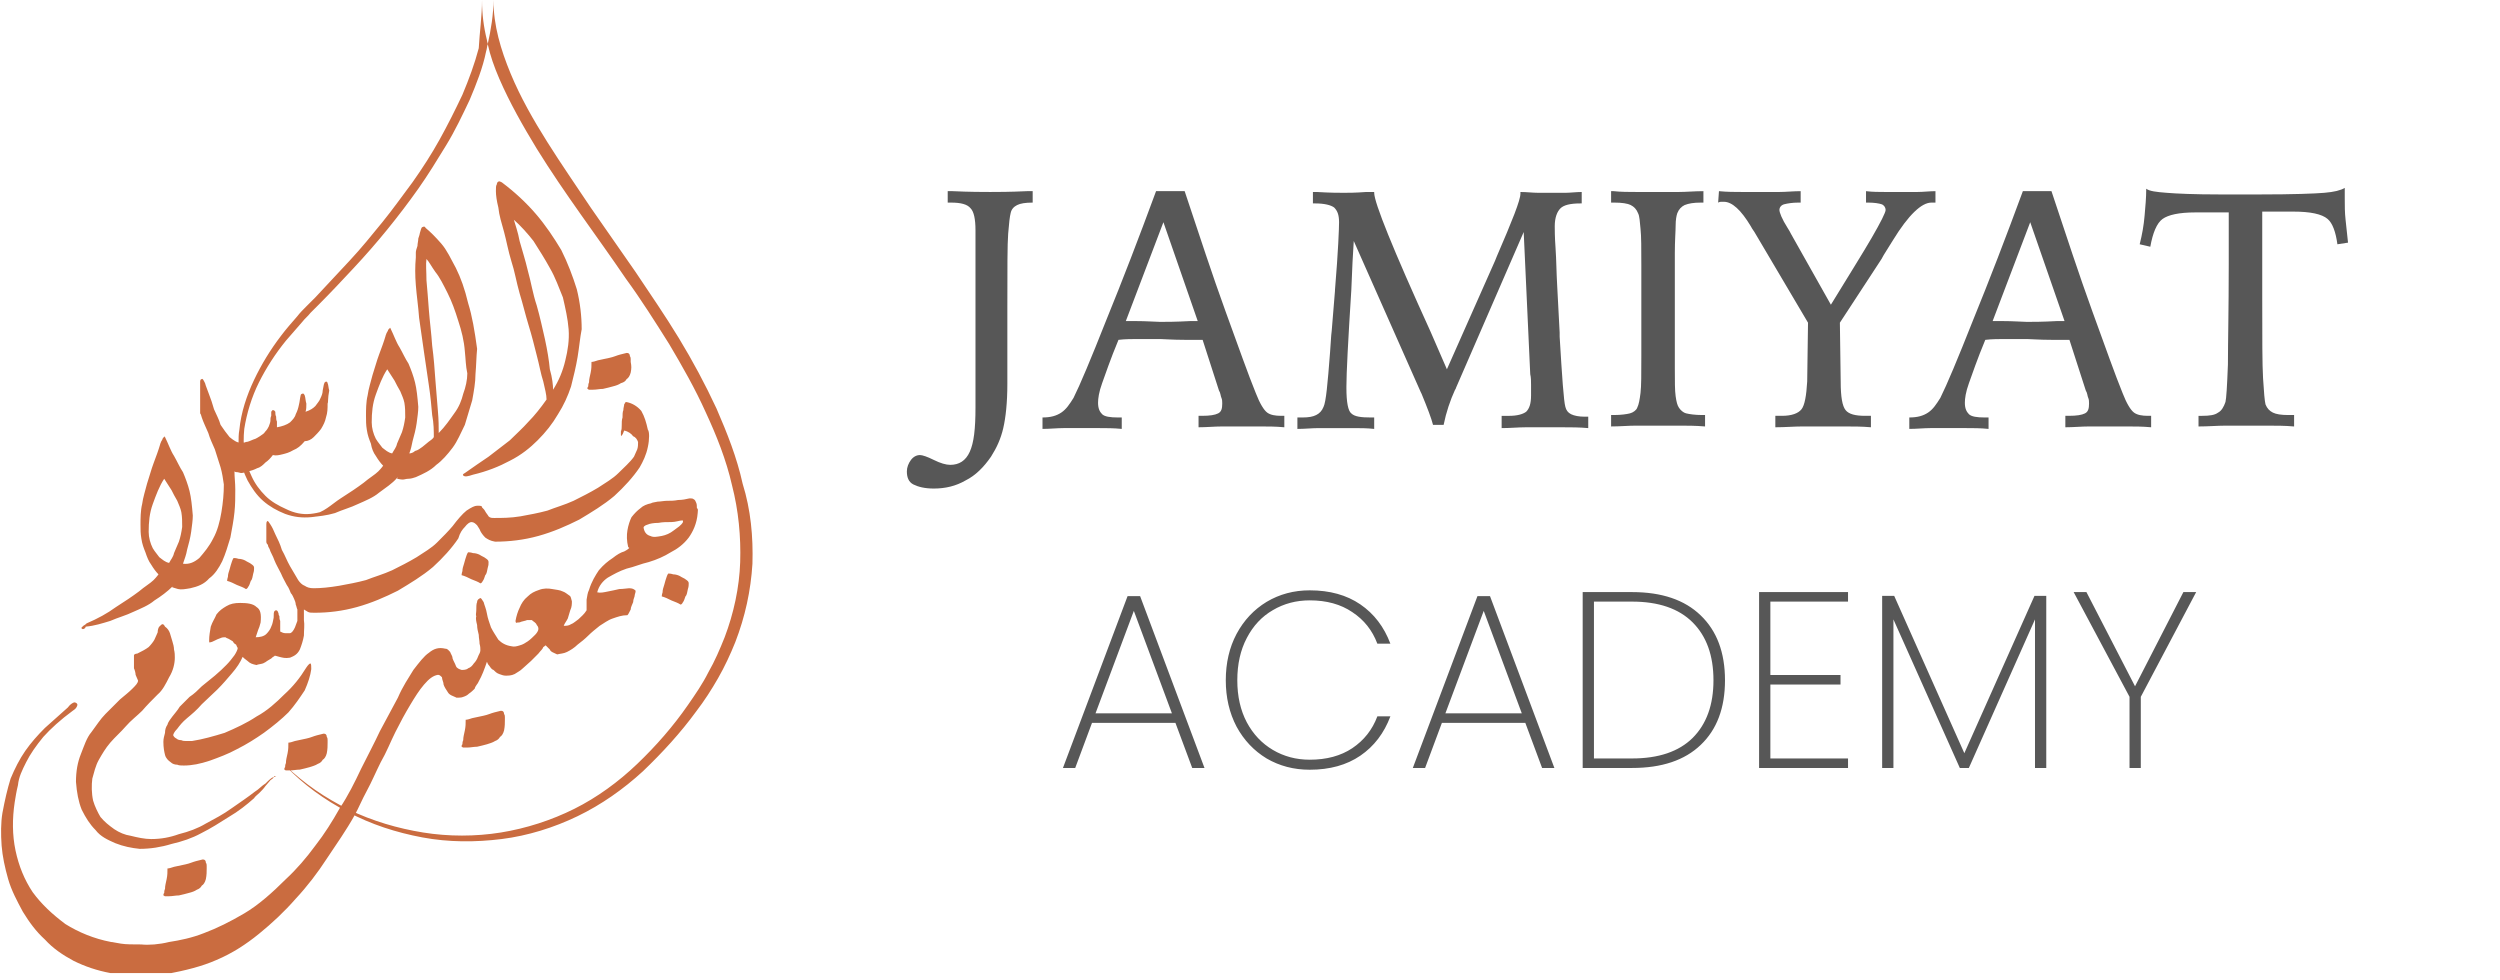
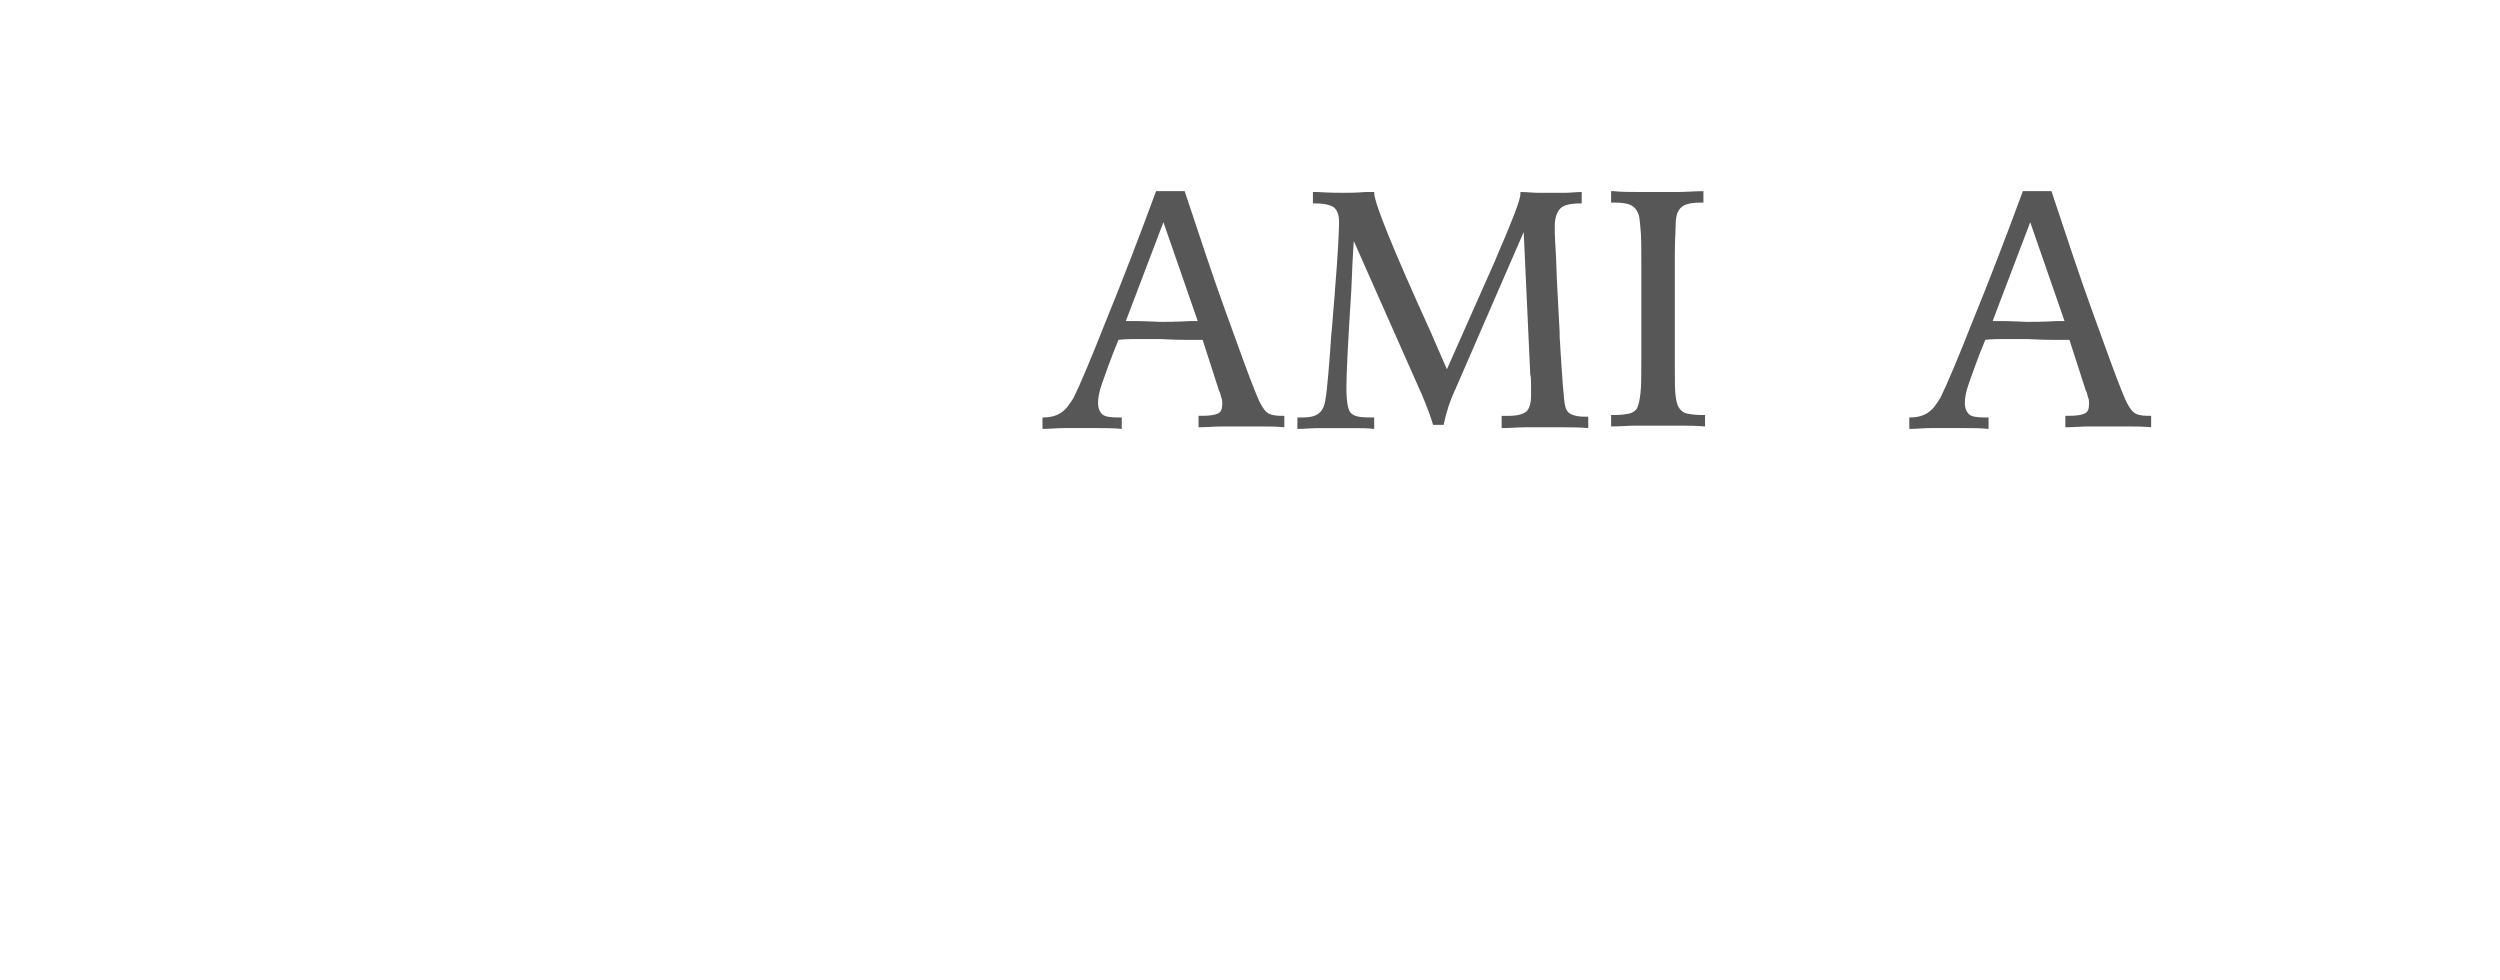
<svg xmlns="http://www.w3.org/2000/svg" width="306" height="120" viewBox="0 0 306 120" fill="none">
  <g clip-path="url(#clip0)">
-     <path d="M57.498 12.2C56.599 14.1 55.699 16 54.599 17.8C53.498 19.6 52.398 21.4 51.199 23.1C49.998 24.8 48.699 26.5 47.398 28.1C46.099 29.7 44.699 31.3 43.298 32.8C41.898 34.3 40.498 35.8 38.998 37.3L37.998 38.3C37.699 38.7 37.298 39 36.998 39.4C36.298 40.2 35.699 40.9 34.998 41.7C33.699 43.3 32.599 45 31.698 46.8C30.799 48.6 30.198 50.6 29.898 52.5C29.698 54.5 29.898 56.5 30.799 58.3C31.198 59.2 31.799 60 32.498 60.7C33.199 61.4 34.099 61.9 34.998 62.3C35.998 62.8 36.998 63 37.998 62.9C38.998 62.8 39.998 62.5 40.798 62C42.599 61 44.199 59.7 45.699 58.3C47.199 56.9 48.498 55.3 49.398 53.4C49.798 52.5 50.099 51.5 50.298 50.5C50.398 49.5 50.298 48.4 50.099 47.4C50.398 48.4 50.498 49.4 50.398 50.5C50.298 51.5 49.998 52.6 49.599 53.5C48.798 55.4 47.398 57.1 45.998 58.5C44.498 60 42.898 61.2 41.099 62.3C40.199 62.9 39.199 63.2 38.099 63.3C36.998 63.4 35.998 63.3 34.898 62.9C33.898 62.5 32.998 62 32.199 61.3C31.398 60.6 30.799 59.7 30.299 58.8C29.799 57.8 29.498 56.8 29.299 55.8C29.198 55.3 29.198 54.7 29.198 54.2C29.198 53.7 29.198 53.1 29.299 52.6C29.498 50.5 30.198 48.4 31.099 46.5C31.998 44.6 33.099 42.8 34.398 41.1C34.998 40.3 35.699 39.5 36.398 38.7C36.699 38.3 37.099 37.9 37.498 37.5L38.599 36.4C39.998 34.9 41.398 33.4 42.798 31.9C44.199 30.4 45.498 28.8 46.798 27.2C48.099 25.6 49.298 23.9 50.498 22.3C51.699 20.6 52.798 18.9 53.798 17.1C54.798 15.3 55.699 13.5 56.599 11.6C57.398 9.7 58.099 7.8 58.599 5.9C58.699 4 58.998 2 58.998 0C58.998 1.7 59.199 3.3 59.599 4.9C59.599 5.1 59.699 5.2 59.699 5.4C59.599 5.7 59.599 6 59.498 6.3C59.099 8.3 58.298 10.3 57.498 12.2ZM92.099 69C91.898 72.3 91.198 75.5 89.999 78.6C89.398 80.1 88.698 81.6 87.898 83C87.099 84.4 86.198 85.8 85.198 87.1C83.299 89.7 81.099 92.1 78.698 94.4C76.299 96.6 73.599 98.5 70.698 99.9C67.799 101.3 64.599 102.3 61.398 102.7C58.199 103.1 54.898 103.1 51.699 102.5C48.498 101.9 45.398 100.9 42.599 99.4C39.699 97.9 37.099 96 34.898 93.7C36.099 94.8 37.298 95.8 38.599 96.7C39.898 97.6 41.298 98.4 42.699 99.1C45.599 100.5 48.699 101.4 51.798 101.9C54.898 102.4 58.199 102.4 61.298 101.9C64.398 101.4 67.499 100.4 70.299 99C73.099 97.6 75.698 95.7 77.999 93.5C80.299 91.3 82.398 88.9 84.198 86.3C85.099 85 85.999 83.7 86.698 82.3C87.499 80.9 88.099 79.5 88.698 78C89.799 75.1 90.499 71.9 90.599 68.8C90.698 65.7 90.398 62.5 89.599 59.4C88.898 56.3 87.698 53.3 86.398 50.5C85.099 47.6 83.499 44.8 81.898 42.1C80.198 39.4 78.499 36.7 76.599 34.1C72.999 28.8 69.099 23.7 65.698 18.2C63.998 15.4 62.398 12.6 61.099 9.6C60.498 8.2 59.998 6.8 59.699 5.4C60.099 3.6 60.398 1.8 60.398 0C60.398 3.1 61.298 6.1 62.498 9C63.699 11.9 65.299 14.7 66.999 17.4C68.698 20.1 70.499 22.7 72.299 25.4C74.099 28 75.999 30.7 77.799 33.3C79.599 36 81.398 38.6 83.099 41.4C84.799 44.2 86.299 47 87.698 50C88.999 53 90.198 56 90.898 59.2C91.898 62.4 92.198 65.7 92.099 69ZM33.498 95.1C33.498 95.2 33.398 95.3 33.099 95.5C32.898 95.7 32.699 96 32.498 96.2C32.298 96.5 31.998 96.8 31.799 97C31.498 97.3 31.198 97.5 31.099 97.7C30.198 98.5 29.198 99.3 27.998 100C26.898 100.7 25.799 101.4 24.599 102C23.498 102.6 22.299 103 20.998 103.3C19.698 103.7 18.398 103.9 17.099 103.9C16.099 103.8 15.098 103.6 14.098 103.2C13.198 102.8 12.299 102.4 11.698 101.6C10.998 100.9 10.498 100.1 9.998 99.1C9.598 98.1 9.399 97 9.299 95.7C9.299 94.4 9.498 93.3 9.899 92.3C10.299 91.3 10.598 90.3 11.198 89.6C11.799 88.8 12.299 88 12.899 87.4C13.598 86.7 14.198 86.1 14.698 85.6C15.299 85.1 15.799 84.7 16.198 84.3C16.599 83.9 16.898 83.6 16.898 83.3C16.799 83.1 16.698 82.8 16.599 82.6C16.599 82.4 16.498 82 16.398 81.8C16.398 81.4 16.398 81.1 16.398 80.6C16.398 80.5 16.398 80.3 16.398 80.2C16.398 80.1 16.599 80 16.799 80C17.398 79.7 17.799 79.5 18.198 79.2C18.498 78.9 18.799 78.5 18.898 78.3C19.099 77.9 19.198 77.6 19.299 77.4C19.299 77.1 19.398 76.8 19.498 76.7C19.698 76.5 19.799 76.4 19.898 76.4C19.998 76.4 20.099 76.5 20.198 76.7C20.498 76.9 20.698 77.2 20.799 77.5C20.898 77.8 20.998 78.2 21.099 78.5C21.198 78.8 21.299 79.2 21.299 79.5C21.398 79.9 21.398 80.2 21.398 80.5C21.398 81.2 21.198 82.1 20.698 82.9C20.299 83.7 19.898 84.5 19.299 85C18.599 85.7 17.998 86.3 17.398 87C16.799 87.6 15.998 88.2 15.399 88.9C14.799 89.6 14.098 90.2 13.498 90.9C12.899 91.6 12.498 92.3 12.098 93C11.698 93.7 11.498 94.6 11.299 95.3C11.198 96.1 11.198 97.1 11.399 98C11.598 98.7 11.998 99.5 12.299 100C12.799 100.6 13.299 101 13.998 101.5C14.598 101.9 15.299 102.2 15.998 102.3C16.799 102.5 17.698 102.7 18.498 102.7C19.698 102.7 20.799 102.5 21.898 102.1C23.099 101.8 24.198 101.4 25.198 100.8C26.299 100.2 27.299 99.7 28.398 98.9C29.398 98.2 30.299 97.6 31.198 96.9C31.698 96.6 31.998 96.2 32.498 95.9C32.898 95.5 33.199 95.2 33.498 95.1C33.699 95.1 33.798 95 33.798 95.1C33.599 94.9 33.599 95 33.498 95.1ZM22.198 62.7C22.099 62.2 21.898 61.8 21.698 61.3C21.398 60.8 21.198 60.4 20.998 60C20.698 59.5 20.398 59.1 20.099 58.6C19.498 59.5 19.099 60.6 18.698 61.7C18.299 62.8 18.198 63.9 18.198 65.1C18.198 65.8 18.398 66.5 18.698 67.1C18.998 67.6 19.299 67.9 19.498 68.2C19.898 68.5 20.198 68.8 20.698 68.9C20.898 68.5 21.198 68.2 21.299 67.7C21.498 67.2 21.698 66.8 21.898 66.3C22.099 65.7 22.198 65.2 22.299 64.5C22.299 63.8 22.299 63.3 22.198 62.7ZM40.099 49.4C40.099 50 40.099 50.5 39.898 51.1C39.798 51.6 39.599 52 39.298 52.5C38.998 52.9 38.699 53.2 38.398 53.5C38.099 53.8 37.699 54 37.298 54C36.798 54.6 36.398 54.9 35.898 55.1C35.398 55.4 34.998 55.5 34.599 55.6C34.199 55.7 33.798 55.8 33.398 55.7C33.099 56.1 32.798 56.4 32.498 56.6C32.199 56.9 31.898 57.2 31.498 57.3C31.099 57.5 30.799 57.6 30.398 57.7C30.099 57.8 29.698 57.9 29.498 57.9C29.398 57.9 29.198 57.8 29.099 57.8C28.998 57.8 28.799 57.8 28.698 57.7C28.698 58.4 28.799 59.1 28.799 59.9C28.799 60.8 28.799 61.8 28.698 62.7C28.599 63.7 28.398 64.7 28.198 65.8C27.898 66.8 27.599 67.8 27.198 68.7C26.799 69.5 26.299 70.3 25.599 70.8C24.998 71.5 24.198 71.8 23.299 72C22.698 72.1 22.198 72.2 21.799 72.1C21.398 72 21.198 71.9 21.099 71.9C21.099 71.9 21.099 71.9 21.099 71.8C20.498 72.4 19.698 73 18.898 73.5C18.198 74.1 17.198 74.5 16.299 74.9C15.498 75.3 14.399 75.6 13.498 76C12.498 76.3 11.598 76.6 10.498 76.7C10.399 77 10.198 77 10.098 77C9.998 76.9 9.899 76.9 9.998 76.8C9.998 76.8 10.098 76.7 10.198 76.6C10.399 76.5 10.498 76.4 10.598 76.3C11.998 75.7 13.098 75.1 14.198 74.3C15.299 73.6 16.198 73 16.998 72.4C17.698 71.8 18.398 71.4 18.799 71C19.198 70.6 19.398 70.3 19.398 70.3C19.099 70 18.799 69.6 18.498 69.1C18.198 68.7 17.998 68.2 17.799 67.6C17.599 67.1 17.398 66.6 17.299 65.9C17.198 65.3 17.198 64.8 17.198 64.2C17.198 63.5 17.198 62.5 17.398 61.7C17.498 60.9 17.799 60 17.998 59.2C18.299 58.3 18.498 57.5 18.799 56.7C19.099 55.9 19.398 55.1 19.599 54.4C19.599 54.3 19.698 54.2 19.698 54.1C19.799 53.9 19.898 53.8 19.898 53.7C19.998 53.6 19.998 53.5 20.099 53.5C20.099 53.4 20.198 53.4 20.198 53.5C20.599 54.3 20.898 55.2 21.299 55.8C21.698 56.5 21.998 57.2 22.398 57.8C22.698 58.5 22.998 59.3 23.198 60.1C23.398 60.9 23.498 61.9 23.599 63.1C23.599 63.7 23.498 64.3 23.398 65.1C23.299 65.8 23.099 66.6 22.898 67.3C22.799 67.9 22.599 68.4 22.398 69C23.198 69.1 23.799 68.8 24.398 68.3C24.998 67.6 25.599 66.9 26.099 65.9C26.599 65 26.898 63.9 27.099 62.7C27.299 61.5 27.398 60.4 27.398 59.3C27.299 58.6 27.198 57.9 26.998 57.2C26.799 56.5 26.498 55.7 26.299 55C25.998 54.3 25.698 53.7 25.498 53C25.198 52.3 24.898 51.7 24.698 51.1C24.599 50.8 24.599 50.7 24.498 50.6C24.498 50.5 24.498 50.3 24.498 50.1C24.498 49.5 24.498 49 24.498 48.4C24.498 47.8 24.498 47.3 24.498 46.7C24.498 46.5 24.599 46.4 24.698 46.4C24.799 46.3 24.898 46.5 25.099 46.9C25.198 47.3 25.398 47.7 25.599 48.3C25.799 48.8 25.998 49.4 26.198 50.1C26.498 50.8 26.799 51.3 26.998 52C27.398 52.6 27.698 53 28.099 53.5C28.599 53.9 28.998 54.2 29.498 54.2C29.698 54.2 29.898 54.2 30.099 54.1C30.398 54.1 30.698 53.9 30.998 53.8C31.398 53.7 31.599 53.5 31.799 53.4C32.099 53.2 32.398 53 32.398 52.9C32.699 52.6 32.798 52.4 32.898 52.2C32.998 51.9 33.099 51.7 33.099 51.5C33.099 51.3 33.099 51.1 33.199 50.9C33.199 50.8 33.199 50.6 33.199 50.4C33.298 50.3 33.298 50.2 33.398 50.2C33.599 50.2 33.599 50.3 33.699 50.4C33.699 50.6 33.699 50.8 33.798 51C33.798 51.2 33.798 51.4 33.898 51.6C33.898 51.8 33.898 52.1 33.898 52.3C34.498 52.2 35.099 52 35.498 51.7C35.798 51.4 36.099 51.1 36.199 50.7C36.398 50.3 36.498 50 36.599 49.5C36.699 49.1 36.699 48.8 36.798 48.4C36.798 48.3 36.898 48.2 36.998 48.2C37.099 48.1 37.199 48.2 37.298 48.4C37.398 48.7 37.398 49.1 37.498 49.4C37.498 49.8 37.498 50.1 37.398 50.4C37.998 50.2 38.298 50 38.599 49.7C38.798 49.4 39.099 49.1 39.199 48.8C39.398 48.4 39.498 48.1 39.498 47.8C39.599 47.4 39.599 47.1 39.699 46.9C39.699 46.8 39.798 46.8 39.898 46.7C39.998 46.7 40.099 46.8 40.099 46.9C40.199 47.1 40.199 47.5 40.298 47.8C40.099 48.8 40.199 49.2 40.099 49.4ZM56.898 43C56.798 41.7 56.498 40.5 56.099 39.3C55.699 38 55.298 36.9 54.798 35.9C54.298 34.9 53.798 33.9 53.298 33.3C52.798 32.6 52.498 32 52.199 31.7C52.099 32.4 52.199 33.2 52.199 34.3C52.298 35.4 52.398 36.6 52.498 38C52.599 39.3 52.798 40.8 52.898 42.3C53.099 43.8 53.199 45.2 53.298 46.6C53.398 47.9 53.498 49.2 53.599 50.3C53.699 51.4 53.699 52.3 53.699 53C54.498 52.2 55.099 51.3 55.599 50.6C56.199 49.8 56.498 49 56.699 48.2C56.998 47.4 57.199 46.5 57.199 45.7C56.998 44.8 56.998 43.9 56.898 43ZM49.498 49.3C49.398 48.8 49.199 48.4 48.998 47.9C48.699 47.4 48.498 47 48.298 46.6C47.998 46.1 47.699 45.7 47.398 45.2C46.798 46.1 46.398 47.2 45.998 48.3C45.599 49.4 45.498 50.5 45.498 51.7C45.498 52.4 45.699 53.1 45.998 53.7C46.298 54.2 46.599 54.5 46.798 54.8C47.199 55.1 47.498 55.4 47.998 55.5C48.199 55.1 48.498 54.8 48.599 54.3C48.798 53.8 48.998 53.4 49.199 52.9C49.398 52.3 49.498 51.8 49.599 51.1C49.599 50.4 49.599 49.9 49.498 49.3ZM58.199 45.8C58.199 46.8 57.998 47.9 57.798 49C57.498 50 57.199 51 56.898 52C56.398 53 55.998 54 55.398 54.8C54.798 55.6 54.099 56.4 53.398 56.9C52.699 57.6 51.798 58 50.898 58.4C50.599 58.5 50.298 58.6 49.998 58.6C49.699 58.6 49.498 58.7 49.298 58.7C48.998 58.7 48.699 58.6 48.599 58.6L48.699 58.4L48.599 58.5C47.998 59.2 47.199 59.7 46.398 60.3C45.699 60.9 44.699 61.3 43.798 61.7C42.998 62.1 41.898 62.4 40.998 62.8C39.998 63.1 38.998 63.2 37.998 63.3C37.699 63.3 37.298 63.3 37.398 63.3C37.398 63.3 37.599 63.1 38.099 63C39.599 62.8 40.599 61.7 41.699 61C42.798 60.3 43.699 59.7 44.498 59.1C45.199 58.5 45.898 58.1 46.298 57.7C46.699 57.3 46.898 57 46.898 57C46.599 56.7 46.298 56.3 45.998 55.8C45.699 55.4 45.498 54.9 45.398 54.3C45.199 53.8 44.998 53.3 44.898 52.6C44.798 52 44.798 51.5 44.798 50.9C44.798 50.2 44.798 49.2 44.998 48.4C45.099 47.6 45.398 46.7 45.599 45.9C45.898 45 46.099 44.2 46.398 43.4C46.699 42.6 46.998 41.8 47.199 41.1C47.199 41 47.298 40.9 47.298 40.8C47.398 40.6 47.498 40.5 47.498 40.4C47.599 40.3 47.599 40.2 47.699 40.2C47.699 40.1 47.798 40.1 47.798 40.2C48.199 41 48.498 41.9 48.898 42.5C49.298 43.2 49.599 43.9 49.998 44.5C50.298 45.2 50.599 46 50.798 46.8C50.998 47.6 51.099 48.6 51.199 49.8C51.199 50.4 51.099 51 50.998 51.8C50.898 52.5 50.699 53.3 50.498 54C50.398 54.5 50.298 55 50.099 55.5C50.298 55.5 50.599 55.4 50.798 55.2C51.199 55.1 51.398 54.9 51.699 54.7C52.099 54.4 52.398 54.1 52.699 53.9C52.998 53.7 53.099 53.5 53.099 53.5C53.099 52.8 53.099 51.8 52.898 50.8C52.798 49.7 52.699 48.5 52.498 47.2C52.298 45.9 52.099 44.5 51.898 43.1C51.699 41.7 51.498 40.3 51.298 38.9C51.199 37.5 50.998 36.2 50.898 34.9C50.798 33.7 50.798 32.6 50.898 31.5C50.898 31.4 50.898 31.2 50.898 30.9C50.898 30.7 50.998 30.4 51.099 30.1C51.099 29.8 51.199 29.5 51.199 29.2C51.298 28.9 51.398 28.6 51.398 28.5C51.498 28.1 51.599 27.8 51.699 27.8C51.898 27.7 51.998 27.7 52.099 27.9C52.699 28.4 53.298 29 53.998 29.8C54.699 30.6 55.199 31.7 55.798 32.8C56.398 34 56.898 35.4 57.298 37.1C57.798 38.7 58.099 40.5 58.398 42.7C58.298 43.7 58.298 44.7 58.199 45.8ZM69.599 40.3C69.499 39 69.198 37.7 68.898 36.4C68.398 35.2 67.999 34 67.299 32.8C66.698 31.7 65.999 30.6 65.299 29.5C64.599 28.6 63.699 27.6 62.898 26.9C63.099 27.6 63.398 28.4 63.599 29.5C63.898 30.6 64.299 31.8 64.599 33.1C64.999 34.5 65.198 35.9 65.698 37.4C66.099 38.8 66.398 40.2 66.698 41.5C66.999 42.9 67.198 44.1 67.299 45.2C67.599 46.2 67.698 47.2 67.698 47.7C68.398 46.6 68.898 45.4 69.198 44.1C69.499 42.9 69.698 41.6 69.599 40.3ZM70.698 43.7C70.499 44.9 70.198 46.1 69.898 47.3C69.499 48.5 68.999 49.6 68.299 50.7C67.599 51.9 66.799 52.9 65.799 53.9C64.898 54.8 63.798 55.7 62.398 56.4C61.099 57.1 59.599 57.7 57.898 58.1C57.298 58.3 56.898 58.4 56.699 58.2C56.599 58.1 56.699 58 56.898 57.9C57.898 57.2 58.898 56.5 59.798 55.9C60.699 55.2 61.599 54.5 62.398 53.9C63.099 53.2 63.998 52.4 64.698 51.6C65.398 50.9 66.198 49.9 66.898 48.9C66.898 48.3 66.698 47.6 66.499 46.7C66.198 45.8 65.999 44.6 65.698 43.5C65.398 42.3 65.099 41.1 64.698 39.8C64.299 38.5 63.998 37.2 63.599 35.9C63.199 34.5 62.998 33.2 62.599 32C62.199 30.7 61.998 29.5 61.699 28.4C61.398 27.3 61.099 26.4 60.998 25.4C60.798 24.6 60.699 23.9 60.699 23.4C60.699 23 60.699 22.7 60.798 22.6C60.798 22.5 60.898 22.3 60.898 22.3C60.998 22.2 61.099 22.2 61.199 22.2C61.199 22.2 61.298 22.3 61.398 22.3C62.998 23.5 64.398 24.8 65.599 26.2C66.799 27.6 67.799 29.1 68.698 30.6C69.499 32.2 70.099 33.8 70.599 35.4C70.999 37 71.198 38.7 71.198 40.3C70.999 41.3 70.898 42.5 70.698 43.7ZM30.998 70.2C30.898 70.6 30.898 70.9 30.698 71.1C30.599 71.4 30.498 71.7 30.398 71.8C30.299 72 30.198 72.1 30.099 72.1C29.799 71.9 29.498 71.8 28.998 71.6C28.599 71.4 28.198 71.2 27.799 71.1C27.799 71.1 27.799 70.9 27.898 70.6C27.898 70.3 27.998 70 28.099 69.7C28.198 69.3 28.299 69 28.398 68.7C28.498 68.4 28.599 68.3 28.599 68.3C28.698 68.3 28.898 68.3 29.198 68.4C29.498 68.4 29.799 68.5 29.998 68.6C30.299 68.8 30.599 68.9 30.698 69C30.998 69.2 31.099 69.3 31.099 69.5C31.099 69.7 31.099 69.9 30.998 70.2ZM39.998 92.2C39.898 92.6 39.699 92.9 39.498 93C39.398 93.2 39.199 93.4 38.898 93.5C38.599 93.7 38.199 93.8 37.898 93.9C37.498 94 37.199 94.1 36.699 94.2C36.298 94.2 35.898 94.3 35.498 94.3C35.298 94.3 35.099 94.3 34.998 94.3C34.898 94.3 34.898 94.2 34.798 94.2C34.798 94.1 34.798 94 34.898 93.9C34.898 93.8 34.898 93.6 34.998 93.4C34.998 93 35.099 92.7 35.199 92.2C35.298 91.7 35.298 91.4 35.298 90.9C35.498 90.9 35.798 90.8 36.099 90.7C36.599 90.6 36.998 90.5 37.498 90.4C37.998 90.3 38.398 90.1 38.798 90C39.298 89.9 39.498 89.8 39.599 89.8C39.699 89.8 39.798 89.8 39.898 89.9C39.898 89.9 39.998 90 39.998 90.2C40.099 90.3 40.099 90.5 40.099 90.6C40.099 90.8 40.099 90.9 40.099 90.9C40.099 91.3 40.099 91.7 39.998 92.2ZM59.699 69.5C59.599 69.9 59.599 70.2 59.398 70.4C59.298 70.7 59.199 71 59.099 71.1C58.998 71.3 58.898 71.4 58.798 71.4C58.498 71.2 58.199 71.1 57.699 70.9C57.298 70.7 56.898 70.5 56.498 70.4C56.498 70.4 56.498 70.2 56.599 69.9C56.599 69.6 56.699 69.3 56.798 69C56.898 68.6 56.998 68.3 57.099 68C57.199 67.7 57.298 67.6 57.298 67.6C57.398 67.6 57.599 67.6 57.898 67.7C58.199 67.7 58.498 67.8 58.699 67.9C58.998 68.1 59.298 68.2 59.398 68.3C59.699 68.5 59.798 68.6 59.798 68.8C59.798 69.1 59.798 69.2 59.699 69.5ZM79.299 54.7C79.099 55.7 78.698 56.5 78.299 57.2C77.499 58.4 76.398 59.6 75.198 60.7C73.898 61.8 72.398 62.7 70.898 63.6C69.299 64.4 67.698 65.1 65.898 65.6C64.099 66.1 62.298 66.3 60.599 66.3C59.998 66.2 59.699 66 59.398 65.8C59.099 65.5 58.898 65.2 58.798 65C58.699 64.7 58.498 64.5 58.398 64.3C58.199 64.1 57.998 63.9 57.699 63.9C57.498 63.9 57.199 64.1 56.898 64.5C56.599 64.8 56.298 65.2 56.099 65.9C55.298 67.1 54.199 68.3 52.998 69.4C51.699 70.5 50.199 71.4 48.699 72.3C47.099 73.1 45.498 73.8 43.699 74.3C41.898 74.8 40.199 75 38.498 75C38.099 75 37.898 75 37.699 74.9C37.498 74.8 37.398 74.7 37.199 74.6C37.199 74.9 37.199 75.3 37.199 75.9C37.298 76.5 37.199 77.1 37.199 77.8C37.099 78.4 36.898 79 36.699 79.5C36.398 80.1 35.998 80.3 35.498 80.5C34.898 80.6 34.599 80.5 34.199 80.4C33.798 80.3 33.599 80.2 33.599 80.3C33.398 80.4 33.298 80.5 33.199 80.6C32.998 80.7 32.898 80.8 32.699 80.9C32.599 81 32.398 81.1 32.199 81.2C31.898 81.3 31.599 81.3 31.398 81.4C30.898 81.3 30.599 81.2 30.299 80.9C29.998 80.7 29.799 80.5 29.698 80.4C29.398 81.1 28.998 81.7 28.398 82.4C27.799 83.1 27.299 83.7 26.599 84.4C25.998 85 25.299 85.6 24.698 86.2C24.099 86.9 23.498 87.4 22.898 87.9C22.299 88.4 21.998 88.8 21.698 89.2C21.299 89.6 21.198 89.9 21.198 90C21.299 90.2 21.398 90.3 21.599 90.4C21.698 90.5 21.898 90.6 22.198 90.6C22.398 90.7 22.599 90.7 22.799 90.7C23.099 90.7 23.299 90.7 23.498 90.7C24.799 90.5 26.198 90.1 27.498 89.7C28.898 89.1 30.198 88.5 31.398 87.7C32.699 87 33.798 86 34.798 85C35.898 84 36.699 83 37.498 81.7C37.699 81.4 37.898 81.2 37.998 81.2C38.099 81.3 38.099 81.5 38.099 81.9C37.998 82.7 37.699 83.6 37.298 84.5C36.699 85.4 36.099 86.3 35.298 87.2C34.498 88 33.398 88.9 32.298 89.7C31.299 90.4 30.198 91.1 28.998 91.7C27.898 92.3 26.799 92.7 25.698 93.1C24.498 93.5 23.498 93.7 22.498 93.7C22.198 93.7 21.898 93.7 21.698 93.6C21.398 93.6 21.099 93.5 20.898 93.3C20.599 93.1 20.299 92.8 20.198 92.4C20.099 92 19.998 91.5 19.998 90.8C19.998 90.4 20.099 90.1 20.198 89.7C20.198 89.3 20.299 89 20.498 88.7C20.599 88.3 20.898 88 21.099 87.7C21.398 87.3 21.698 87 21.998 86.5C22.398 86.1 22.698 85.8 23.198 85.3C23.799 84.9 24.198 84.5 24.698 84C25.299 83.5 25.799 83.1 26.299 82.7C26.898 82.2 27.299 81.8 27.698 81.4C28.099 81 28.398 80.6 28.698 80.2C28.898 79.9 29.099 79.5 29.099 79.3C28.998 79.2 28.998 79.1 28.898 78.9C28.698 78.8 28.599 78.7 28.498 78.5C28.299 78.4 28.198 78.3 27.998 78.2C27.799 78.1 27.698 78.1 27.599 78C27.398 78 27.198 78 26.998 78.1C26.698 78.2 26.498 78.3 26.299 78.4C26.099 78.5 25.898 78.6 25.799 78.6C25.599 78.7 25.599 78.6 25.599 78.4C25.599 77.8 25.698 77.3 25.799 76.7C25.998 76.1 26.299 75.7 26.498 75.2C26.898 74.7 27.198 74.5 27.698 74.2C28.198 73.9 28.698 73.8 29.398 73.8C30.299 73.8 30.998 73.9 31.398 74.3C31.898 74.6 31.998 75.2 31.898 76.2C31.799 76.6 31.698 76.9 31.599 77.1C31.498 77.4 31.398 77.7 31.299 78C31.799 78 32.298 77.9 32.599 77.6C32.898 77.3 33.099 77 33.199 76.7C33.398 76.3 33.398 76 33.498 75.6C33.498 75.2 33.498 74.9 33.599 74.8C33.798 74.6 33.998 74.7 34.099 75.1C34.099 75.2 34.099 75.3 34.199 75.4C34.199 75.6 34.199 75.8 34.298 76C34.298 76.2 34.298 76.4 34.298 76.6C34.298 76.9 34.298 77.1 34.298 77.3C34.498 77.4 34.699 77.5 34.898 77.5C35.099 77.5 35.398 77.5 35.498 77.5C35.599 77.5 35.699 77.4 35.798 77.3C35.898 77.2 35.998 77 36.099 76.8C36.199 76.5 36.298 76.3 36.398 76C36.398 75.7 36.398 75.5 36.398 75.3C36.398 75 36.398 74.8 36.398 74.6C36.298 74.4 36.298 74.2 36.199 74C36.199 73.8 36.099 73.5 35.998 73.3C35.898 73.1 35.798 72.8 35.599 72.6C35.498 72.4 35.398 72 35.099 71.6C34.898 71.2 34.599 70.7 34.398 70.2C34.099 69.6 33.798 69.1 33.599 68.6C33.398 68 33.099 67.6 32.998 67.2C32.898 67 32.798 66.9 32.798 66.7C32.699 66.6 32.599 66.5 32.599 66.3C32.599 65.9 32.599 65.6 32.599 65.1C32.599 64.7 32.599 64.4 32.599 64.2C32.599 64.1 32.599 63.9 32.699 63.8C32.798 63.7 32.898 63.9 33.099 64.2C33.298 64.5 33.498 64.9 33.699 65.4C33.998 66 34.298 66.6 34.498 67.3C34.898 68 35.099 68.6 35.498 69.3C35.898 70 36.199 70.5 36.498 71C36.699 71.3 36.998 71.6 37.298 71.7C37.599 71.9 37.898 72 38.398 72C39.298 72 40.298 71.9 41.498 71.7C42.599 71.5 43.699 71.3 44.798 71C45.798 70.6 46.898 70.3 47.998 69.8C48.998 69.3 49.998 68.8 50.998 68.2C51.898 67.6 52.798 67.1 53.498 66.4C54.199 65.7 54.898 65 55.398 64.4C55.998 63.6 56.599 62.9 57.099 62.5C57.699 62.1 58.099 61.9 58.398 61.9C58.798 61.9 58.998 61.9 58.998 62.1C59.199 62.3 59.298 62.4 59.398 62.6C59.498 62.8 59.699 63 59.798 63.2C59.998 63.4 60.199 63.4 60.498 63.4C61.398 63.4 62.498 63.4 63.699 63.2C64.799 63 65.898 62.8 66.999 62.5C67.999 62.1 69.099 61.8 70.198 61.3C71.198 60.8 72.198 60.3 73.198 59.7C74.099 59.1 74.999 58.6 75.698 57.9C76.398 57.2 77.099 56.6 77.599 55.9C77.599 55.9 77.898 55.2 77.999 55C78.099 54.7 78.099 54.4 78.099 54.1C77.999 53.8 77.799 53.5 77.499 53.4C77.299 53.1 76.898 52.8 76.398 52.7C76.299 53 76.198 53.2 76.099 53.3C75.999 53.4 75.999 53.4 75.999 53.2C75.999 53.2 75.999 53 75.999 52.8C76.099 52.6 76.099 52.3 76.099 52.1C76.099 51.7 76.099 51.4 76.198 51.1C76.198 50.8 76.198 50.4 76.299 50.2C76.299 49.9 76.398 49.7 76.398 49.5C76.499 49.3 76.599 49.2 76.599 49.2C77.299 49.3 77.999 49.7 78.499 50.3C78.898 51 79.099 51.7 79.299 52.6C79.499 52.8 79.499 53.8 79.299 54.7ZM77.198 45.6C77.099 46 76.898 46.3 76.698 46.4C76.599 46.6 76.398 46.8 75.999 46.9C75.698 47.1 75.398 47.2 74.999 47.3C74.599 47.4 74.299 47.5 73.799 47.6C73.398 47.6 72.999 47.7 72.599 47.7C72.398 47.7 72.198 47.7 72.099 47.7C71.999 47.7 71.999 47.6 71.898 47.6C71.898 47.5 71.898 47.4 71.999 47.3C71.999 47.2 71.999 47 72.099 46.8C72.099 46.4 72.198 46.1 72.299 45.6C72.398 45.1 72.398 44.8 72.398 44.3C72.599 44.3 72.898 44.2 73.198 44.1C73.698 44 74.099 43.9 74.599 43.8C75.099 43.7 75.499 43.5 75.898 43.4C76.398 43.3 76.599 43.2 76.698 43.2C76.799 43.2 76.898 43.2 76.999 43.3C76.999 43.3 77.099 43.4 77.099 43.6C77.198 43.7 77.198 43.9 77.198 44C77.198 44.2 77.198 44.3 77.198 44.3C77.299 44.8 77.299 45.1 77.198 45.6ZM61.699 89.4C61.599 89.8 61.398 90.1 61.199 90.2C61.099 90.4 60.898 90.6 60.599 90.7C60.298 90.9 59.898 91 59.599 91.1C59.199 91.2 58.898 91.3 58.398 91.4C57.998 91.4 57.599 91.5 57.199 91.5C56.998 91.5 56.798 91.5 56.699 91.5C56.599 91.5 56.599 91.4 56.498 91.4C56.498 91.3 56.498 91.2 56.599 91.1C56.599 91 56.599 90.8 56.699 90.6C56.699 90.2 56.798 89.9 56.898 89.4C56.998 88.9 56.998 88.6 56.998 88.1C57.199 88.1 57.498 88 57.798 87.9C58.298 87.8 58.699 87.7 59.199 87.6C59.699 87.5 60.099 87.3 60.498 87.2C60.998 87.1 61.199 87 61.298 87C61.398 87 61.498 87 61.599 87.1C61.599 87.1 61.699 87.2 61.699 87.4C61.798 87.5 61.798 87.7 61.798 87.8C61.798 88 61.798 88.1 61.798 88.1C61.798 88.5 61.798 88.9 61.699 89.4ZM25.198 107.6C25.099 108 24.898 108.3 24.698 108.4C24.599 108.6 24.398 108.8 24.099 108.9C23.799 109.1 23.498 109.2 23.099 109.3C22.698 109.4 22.398 109.5 21.898 109.6C21.498 109.6 21.099 109.7 20.698 109.7C20.498 109.7 20.299 109.7 20.198 109.7C20.099 109.7 20.099 109.6 19.998 109.6C19.998 109.5 19.998 109.4 20.099 109.3C20.099 109.2 20.099 109 20.198 108.8C20.198 108.4 20.299 108.1 20.398 107.6C20.498 107.1 20.498 106.8 20.498 106.3C20.698 106.3 20.998 106.2 21.299 106.1C21.799 106 22.198 105.9 22.698 105.8C23.198 105.7 23.599 105.5 23.998 105.4C24.498 105.3 24.698 105.2 24.799 105.2C24.898 105.2 24.998 105.2 25.099 105.3C25.099 105.3 25.198 105.4 25.198 105.6C25.299 105.7 25.299 105.9 25.299 106C25.299 106.2 25.299 106.3 25.299 106.3C25.299 106.7 25.299 107.1 25.198 107.6ZM84.198 72.1C84.099 72.5 84.099 72.8 83.898 73C83.799 73.3 83.698 73.6 83.599 73.7C83.499 73.9 83.398 74 83.299 74C82.999 73.8 82.698 73.7 82.198 73.5C81.799 73.3 81.398 73.1 80.999 73C80.999 73 80.999 72.8 81.099 72.5C81.099 72.2 81.198 71.9 81.299 71.6C81.398 71.2 81.499 70.9 81.599 70.6C81.698 70.3 81.799 70.2 81.799 70.2C81.898 70.2 82.099 70.2 82.398 70.3C82.698 70.3 82.999 70.4 83.198 70.5C83.499 70.7 83.799 70.8 83.898 70.9C84.198 71.1 84.299 71.2 84.299 71.4C84.299 71.6 84.299 71.8 84.198 72.1ZM83.499 63.7C83.198 63.7 82.698 63.9 82.198 63.9C81.599 63.9 81.099 63.9 80.599 64C79.999 64 79.499 64.1 79.299 64.2C78.898 64.3 78.698 64.5 78.799 64.7C78.898 65.2 79.198 65.5 79.599 65.6C79.999 65.8 80.398 65.7 80.999 65.6C81.499 65.5 81.999 65.3 82.499 64.9C82.898 64.6 83.398 64.3 83.599 63.9C83.599 63.7 83.599 63.7 83.499 63.7C83.599 63.6 83.599 63.6 83.499 63.7ZM85.398 62.8C85.299 64.1 84.799 65.1 84.299 65.8C83.698 66.6 82.898 67.2 82.099 67.6C81.299 68.1 80.398 68.5 79.398 68.8C78.499 69 77.599 69.4 76.698 69.6C75.799 69.9 75.099 70.3 74.398 70.7C73.799 71.1 73.299 71.7 73.099 72.5C73.499 72.6 73.898 72.5 74.398 72.4C74.898 72.3 75.398 72.2 75.799 72.1C76.299 72.1 76.799 72 76.999 72C77.398 72 77.599 72.1 77.799 72.3C77.799 72.4 77.799 72.5 77.698 72.8C77.698 73.1 77.499 73.3 77.499 73.7C77.398 74 77.198 74.3 77.198 74.6C76.999 75 76.898 75.2 76.799 75.3C76.099 75.3 75.599 75.5 74.999 75.7C74.398 75.9 73.898 76.3 73.398 76.6C72.898 77 72.398 77.4 71.999 77.8C71.599 78.2 71.099 78.6 70.698 78.9C70.299 79.3 69.799 79.6 69.398 79.8C68.999 80 68.599 80 68.198 80.1C67.799 79.9 67.398 79.8 67.299 79.5C67.099 79.3 66.898 79.1 66.799 79C66.698 79 66.698 79.1 66.499 79.2C66.398 79.5 66.198 79.6 65.898 80C65.698 80.2 65.299 80.6 64.999 80.9C64.698 81.2 64.299 81.5 63.998 81.8C63.699 82.1 63.298 82.3 62.998 82.5C62.599 82.7 62.199 82.7 61.898 82.7C61.599 82.7 61.398 82.6 61.099 82.5C60.798 82.4 60.599 82.2 60.398 82C60.099 81.9 59.998 81.6 59.898 81.5C59.699 81.3 59.699 81.2 59.599 81C59.298 81.9 58.998 82.7 58.599 83.4C58.498 83.7 58.199 83.9 58.099 84.3C57.898 84.5 57.699 84.7 57.398 84.9C57.199 85.1 56.998 85.2 56.699 85.3C56.498 85.4 56.099 85.4 55.898 85.4C55.498 85.2 54.998 85.1 54.798 84.7C54.599 84.4 54.398 84.1 54.298 83.8C54.298 83.5 54.099 83.2 54.099 82.9C53.898 82.7 53.798 82.6 53.599 82.6C52.998 82.7 52.498 83.1 51.898 83.8C51.298 84.5 50.798 85.3 50.199 86.3C49.599 87.3 48.998 88.4 48.398 89.6C47.798 90.8 47.298 92.1 46.599 93.3C45.998 94.5 45.498 95.7 44.898 96.8C44.298 97.9 43.898 98.9 43.398 99.8C42.398 101.6 41.199 103.3 39.998 105.1C38.898 106.8 37.599 108.5 36.199 110C34.798 111.6 33.298 113 31.698 114.3C30.099 115.6 28.398 116.7 26.498 117.5C24.698 118.3 22.599 118.8 20.498 119.2C19.498 119.3 18.498 119.4 17.398 119.4H17.299C16.099 119.4 14.799 119.3 13.498 119.1C11.899 118.8 10.399 118.3 8.998 117.6C7.699 116.9 6.498 116.1 5.498 115C4.399 114 3.599 112.9 2.799 111.6C2.099 110.3 1.399 109 0.998 107.6C0.598 106.2 0.298 104.8 0.198 103.5C0.098 102.1 0.098 100.7 0.298 99.5C0.598 97.9 0.898 96.6 1.298 95.3C1.798 94.1 2.398 92.9 3.099 91.9C3.799 90.9 4.598 90 5.498 89.1C6.399 88.3 7.399 87.4 8.299 86.6C8.598 86.2 8.799 86.1 8.998 86C9.198 85.9 9.399 86.1 9.399 86.1C9.498 86.2 9.498 86.3 9.399 86.5C9.299 86.7 9.198 86.8 8.899 87C7.399 88.1 6.199 89.2 5.298 90.2C4.399 91.3 3.699 92.3 3.199 93.3C2.699 94.3 2.299 95.1 2.199 96.1C1.998 96.9 1.899 97.6 1.798 98.2C1.498 100.2 1.498 102.2 1.899 104.1C2.299 106 2.998 107.7 3.998 109.2C5.098 110.7 6.399 111.9 7.998 113.1C9.598 114.1 11.498 114.9 13.598 115.3C13.799 115.3 14.098 115.4 14.799 115.5C15.399 115.6 16.299 115.6 17.299 115.6C18.198 115.7 19.498 115.6 20.698 115.3C21.998 115.1 23.498 114.8 24.998 114.2C26.599 113.6 28.198 112.8 29.898 111.8C31.599 110.8 33.298 109.3 34.998 107.6C36.298 106.4 37.498 105 38.599 103.5C39.699 102.1 40.699 100.5 41.599 98.9C42.599 97.4 43.398 95.8 44.199 94.1C44.998 92.5 45.798 91 46.498 89.5C47.298 88 47.998 86.7 48.699 85.4C49.298 84 49.998 83 50.599 82C51.298 81.1 51.898 80.3 52.498 79.9C53.099 79.4 53.699 79.2 54.498 79.4C54.798 79.4 54.898 79.6 55.099 79.8C55.199 80.1 55.398 80.3 55.398 80.6C55.498 80.9 55.699 81.2 55.798 81.5C55.898 81.8 56.199 81.9 56.498 82C56.699 82 57.099 82 57.298 81.8C57.599 81.7 57.798 81.5 57.998 81.2C58.199 81 58.398 80.7 58.498 80.4C58.599 80.1 58.798 79.9 58.798 79.6C58.798 79.4 58.798 79.1 58.699 78.8C58.699 78.4 58.599 78.1 58.599 77.7C58.498 77.3 58.398 76.9 58.398 76.5C58.298 76.1 58.199 75.7 58.298 75.4C58.199 75.3 58.298 75 58.298 74.7C58.298 74.3 58.298 73.9 58.398 73.7C58.398 73.4 58.599 73.3 58.798 73.2C58.898 73.2 58.998 73.4 59.199 73.7C59.298 74.1 59.498 74.5 59.599 75.1C59.699 75.7 59.898 76.2 60.099 76.8C60.398 77.4 60.699 77.8 60.998 78.3C61.398 78.7 61.898 79 62.599 79.1C62.898 79.2 63.298 79.1 63.599 79C63.998 78.9 64.299 78.7 64.599 78.5C64.898 78.3 65.299 77.9 65.499 77.7C65.698 77.5 65.898 77.2 65.898 77C65.898 76.9 65.898 76.7 65.698 76.5C65.599 76.2 65.299 76.1 65.099 75.9C64.999 75.9 64.799 75.9 64.499 75.9C64.299 76 64.099 76 63.798 76.1C63.599 76.2 63.498 76.2 63.298 76.2C63.199 76.3 63.099 76.2 63.099 76C63.199 75.4 63.398 74.8 63.599 74.4C63.798 73.9 64.099 73.4 64.599 73C64.999 72.6 65.398 72.4 65.999 72.2C66.499 72 67.099 72 67.599 72.1C68.099 72.2 68.499 72.2 68.898 72.4C69.198 72.5 69.398 72.7 69.698 72.9C69.898 73 69.898 73.3 69.999 73.6C69.999 73.9 69.999 74.3 69.799 74.7C69.698 75.1 69.599 75.3 69.499 75.7C69.299 76.1 69.099 76.3 68.999 76.6C69.299 76.6 69.599 76.6 69.898 76.4C70.198 76.3 70.499 76 70.799 75.8C71.099 75.5 71.499 75.2 71.799 74.7C71.799 74.2 71.799 73.8 71.799 73.4C71.898 72.9 71.898 72.6 72.099 72.2C72.398 71.2 72.898 70.4 73.299 69.8C73.898 69.1 74.398 68.7 74.999 68.3C75.499 67.9 75.999 67.6 76.398 67.5C76.799 67.3 76.999 67.1 76.999 67.1V67H76.898C76.698 66.2 76.698 65.5 76.799 64.9C76.898 64.3 77.099 63.7 77.299 63.3C77.698 62.8 77.999 62.5 78.398 62.2C78.698 61.9 79.198 61.7 79.698 61.6C79.799 61.5 80.099 61.5 80.499 61.4C80.799 61.4 81.299 61.3 81.599 61.3C82.099 61.3 82.499 61.3 82.999 61.2C83.499 61.2 83.999 61.1 84.398 61C84.599 61 84.799 61 84.898 61.1C85.099 61.2 85.099 61.3 85.198 61.5C85.299 61.7 85.299 61.9 85.299 62.2C85.499 62.3 85.398 62.5 85.398 62.8Z" fill="#CA6C40" />
-     <path d="M115.9 23.398C116 23.398 116.3 23.398 116.6 23.398C118.7 23.498 120.3 23.498 121.2 23.498C122.1 23.498 123.6 23.498 125.7 23.398C126 23.398 126.3 23.398 126.4 23.398V24.798C125.5 24.798 124.9 24.898 124.5 25.098C124.1 25.298 123.8 25.598 123.7 26.098C123.6 26.498 123.5 27.298 123.4 28.598C123.3 29.898 123.3 32.898 123.3 37.598C123.3 39.198 123.3 40.998 123.3 43.098C123.3 45.198 123.3 46.498 123.3 46.998C123.3 49.298 123.1 51.098 122.8 52.398C122.5 53.698 122 54.798 121.3 55.898C120.4 57.198 119.4 58.198 118.2 58.798C117 59.498 115.7 59.798 114.3 59.798C113.2 59.798 112.4 59.598 111.8 59.298C111.2 58.998 111 58.398 111 57.698C111 57.198 111.2 56.698 111.5 56.298C111.8 55.898 112.2 55.698 112.6 55.698C112.9 55.698 113.5 55.898 114.3 56.298C115.1 56.698 115.8 56.898 116.3 56.898C117.4 56.898 118.2 56.398 118.7 55.298C119.2 54.198 119.4 52.498 119.4 49.898V28.198C119.4 26.798 119.2 25.898 118.8 25.498C118.4 24.998 117.6 24.798 116.4 24.798H116V23.398H115.9Z" fill="#575757" />
    <path d="M141.502 23.398H145.002C146.802 28.798 148.402 33.698 150.002 38.098C151.602 42.498 152.802 45.898 153.702 48.098C154.202 49.398 154.702 50.198 155.102 50.498C155.502 50.798 156.102 50.898 156.802 50.898H157.202V52.298C156.102 52.198 155.202 52.198 154.302 52.198C153.402 52.198 152.702 52.198 152.102 52.198C151.302 52.198 150.502 52.198 149.602 52.198C148.702 52.198 147.702 52.298 146.702 52.298V50.898H147.102C148.102 50.898 148.702 50.798 149.102 50.598C149.502 50.398 149.602 49.998 149.602 49.398C149.602 49.198 149.602 48.898 149.502 48.698C149.402 48.498 149.402 48.098 149.202 47.798L147.202 41.598C146.702 41.598 146.002 41.598 145.102 41.598C143.502 41.598 142.402 41.498 142.002 41.498C141.102 41.498 140.202 41.498 139.402 41.498C138.602 41.498 137.702 41.498 136.902 41.598C135.902 43.998 135.302 45.798 134.902 46.898C134.502 47.998 134.402 48.798 134.402 49.298C134.402 49.998 134.602 50.398 134.902 50.698C135.202 50.998 135.902 51.098 136.802 51.098H137.302V52.498C136.302 52.398 135.402 52.398 134.502 52.398C133.602 52.398 132.902 52.398 132.202 52.398C131.702 52.398 131.002 52.398 130.202 52.398C129.402 52.398 128.502 52.498 127.602 52.498V51.098C128.602 51.098 129.302 50.898 129.902 50.498C130.502 50.098 130.902 49.498 131.402 48.698C132.202 47.098 133.502 43.998 135.402 39.198C137.402 34.298 139.402 29.098 141.502 23.398ZM142.402 27.198L137.802 39.298C138.102 39.298 138.402 39.298 138.902 39.298C140.402 39.298 141.502 39.398 142.002 39.398C142.702 39.398 143.902 39.398 145.702 39.298C146.102 39.298 146.402 39.298 146.602 39.298L142.402 27.198Z" fill="#575757" />
    <path d="M177.101 45.2L183.001 31.9L183.201 31.4C185.101 27 186.101 24.5 186.101 23.7V23.6C186.101 23.5 186.101 23.5 186.101 23.5C186.901 23.5 187.601 23.6 188.301 23.6C188.901 23.6 189.501 23.6 190.001 23.6C190.501 23.6 191.001 23.6 191.601 23.6C192.201 23.6 192.901 23.5 193.601 23.5V24.9H193.401C192.201 24.9 191.401 25.1 191.001 25.5C190.601 25.9 190.301 26.6 190.301 27.7C190.301 28.1 190.301 29 190.401 30.4C190.501 31.8 190.501 33.3 190.601 35L190.901 40.7V41.2C191.201 46.2 191.401 49.1 191.601 49.8C191.701 50.2 191.901 50.5 192.301 50.7C192.701 50.9 193.301 51 193.901 51H194.401V52.4C193.301 52.3 192.301 52.3 191.401 52.3C190.501 52.3 189.701 52.3 189.101 52.3C188.401 52.3 187.601 52.3 186.701 52.3C185.801 52.3 184.901 52.4 183.801 52.4V50.9C183.901 50.9 184.101 50.9 184.301 50.9C184.501 50.9 184.601 50.9 184.701 50.9C185.701 50.9 186.401 50.7 186.801 50.4C187.201 50 187.401 49.4 187.401 48.4C187.401 48 187.401 47.5 187.401 47.1C187.401 46.7 187.401 46.2 187.301 45.8L186.501 28.4L178.201 47.5C178.201 47.5 178.201 47.6 178.101 47.7C177.501 49 177.001 50.5 176.701 52H175.401C175.201 51.2 174.701 49.9 174.001 48.2L173.901 48L165.701 29.5C165.601 30.9 165.501 32.9 165.401 35.5C165.001 41.8 164.801 45.7 164.801 47.3V47.5C164.801 49.2 165.001 50.3 165.401 50.6C165.801 51 166.601 51.1 167.801 51.1H168.201V52.5C167.301 52.4 166.501 52.4 165.701 52.4C164.901 52.4 164.101 52.4 163.401 52.4C162.901 52.4 162.201 52.4 161.401 52.4C160.601 52.4 159.701 52.5 158.801 52.5V51.1H159.401C160.201 51.1 160.701 51 161.101 50.8C161.501 50.6 161.801 50.3 162.001 49.8C162.301 49.2 162.501 47 162.801 43.1C162.901 42 162.901 41.2 163.001 40.5L163.401 35.6V35.5C163.801 30.7 163.901 27.9 163.901 27.2C163.901 26.3 163.701 25.8 163.301 25.4C162.901 25.1 162.101 24.9 161.001 24.9H160.701V23.5C160.801 23.5 161.001 23.5 161.201 23.5C162.801 23.6 163.901 23.6 164.501 23.6C165.001 23.6 165.901 23.6 167.201 23.5C167.601 23.5 167.901 23.5 168.201 23.5V23.6C168.201 24.8 170.501 30.5 175.101 40.6L177.101 45.2Z" fill="#575757" />
    <path d="M197.499 23.398C198.399 23.498 199.399 23.498 200.299 23.498C201.199 23.498 202.099 23.498 202.999 23.498C203.799 23.498 204.599 23.498 205.499 23.498C206.399 23.498 207.399 23.398 208.499 23.398V24.798H208.199C207.299 24.798 206.699 24.898 206.199 25.098C205.799 25.298 205.499 25.598 205.299 26.098C205.199 26.398 205.099 26.898 205.099 27.598C205.099 28.298 204.999 29.398 204.999 30.998V34.998V45.098C204.999 46.698 204.999 47.798 205.099 48.498C205.199 49.198 205.299 49.598 205.499 49.898C205.699 50.198 205.999 50.498 206.399 50.598C206.799 50.698 207.499 50.798 208.299 50.798H208.699V52.198C207.499 52.098 206.499 52.098 205.499 52.098C204.499 52.098 203.699 52.098 202.999 52.098C202.199 52.098 201.299 52.098 200.299 52.098C199.299 52.098 198.299 52.198 197.199 52.198V50.798H197.599C198.399 50.798 199.099 50.698 199.499 50.598C199.899 50.498 200.299 50.198 200.399 49.898C200.599 49.498 200.699 48.898 200.799 48.098C200.899 47.298 200.899 45.798 200.899 43.598V40.398V32.498C200.899 30.398 200.899 28.898 200.799 27.998C200.699 27.098 200.699 26.498 200.499 26.098C200.299 25.598 199.999 25.298 199.599 25.098C199.199 24.898 198.499 24.798 197.599 24.798H197.199V23.398H197.499Z" fill="#575757" />
-     <path d="M210.401 23.398C211.401 23.498 212.301 23.498 213.201 23.498C214.101 23.498 214.901 23.498 215.501 23.498C216.201 23.498 217.001 23.498 217.801 23.498C218.601 23.498 219.501 23.398 220.401 23.398V24.798H220.101C219.401 24.798 218.801 24.898 218.401 24.998C218.001 25.098 217.801 25.398 217.801 25.698C217.801 25.998 218.101 26.798 218.801 27.898C219.001 28.198 219.101 28.398 219.201 28.598L224.101 37.298C226.301 33.698 228.001 30.998 229.101 29.098C230.201 27.198 230.801 25.998 230.801 25.698C230.801 25.398 230.601 25.098 230.301 24.998C230.001 24.898 229.401 24.798 228.701 24.798H228.401V23.398C229.201 23.498 230.001 23.498 230.701 23.498C231.401 23.498 232.101 23.498 232.601 23.498C233.301 23.498 234.001 23.498 234.701 23.498C235.401 23.498 236.201 23.398 236.901 23.398V24.798H236.801C236.801 24.798 236.701 24.798 236.601 24.798H236.401C235.201 24.798 233.601 26.298 231.701 29.398C231.101 30.398 230.601 31.098 230.301 31.698L225.201 39.498L225.301 46.698C225.301 48.598 225.501 49.698 225.901 50.198C226.301 50.698 227.101 50.898 228.301 50.898H229.001V52.298C227.901 52.198 226.801 52.198 225.801 52.198C224.801 52.198 223.901 52.198 223.101 52.198C222.401 52.198 221.601 52.198 220.601 52.198C219.601 52.198 218.501 52.298 217.301 52.298V50.898C217.401 50.898 217.501 50.898 217.701 50.898C217.901 50.898 218.001 50.898 218.101 50.898C219.301 50.898 220.101 50.598 220.501 50.098C220.901 49.598 221.101 48.398 221.201 46.698L221.301 39.498L214.801 28.498C214.701 28.298 214.501 28.098 214.301 27.698C213.101 25.698 212.001 24.698 211.001 24.698C210.901 24.698 210.801 24.698 210.701 24.698C210.601 24.698 210.501 24.698 210.301 24.798L210.401 23.398Z" fill="#575757" />
    <path d="M247.599 23.398H251.099C252.899 28.798 254.499 33.698 256.099 38.098C257.699 42.498 258.899 45.898 259.799 48.098C260.299 49.398 260.799 50.198 261.199 50.498C261.599 50.798 262.199 50.898 262.899 50.898H263.299V52.298C262.199 52.198 261.299 52.198 260.399 52.198C259.499 52.198 258.799 52.198 258.199 52.198C257.399 52.198 256.599 52.198 255.699 52.198C254.799 52.198 253.799 52.298 252.799 52.298V50.898H253.199C254.199 50.898 254.799 50.798 255.199 50.598C255.599 50.398 255.699 49.998 255.699 49.398C255.699 49.198 255.699 48.898 255.599 48.698C255.499 48.498 255.499 48.098 255.299 47.798L253.299 41.598C252.799 41.598 252.099 41.598 251.199 41.598C249.599 41.598 248.499 41.498 248.099 41.498C247.199 41.498 246.299 41.498 245.499 41.498C244.699 41.498 243.799 41.498 242.999 41.598C241.999 43.998 241.399 45.798 240.999 46.898C240.599 47.998 240.499 48.798 240.499 49.298C240.499 49.998 240.699 50.398 240.999 50.698C241.299 50.998 241.999 51.098 242.899 51.098H243.399V52.498C242.399 52.398 241.499 52.398 240.599 52.398C239.699 52.398 238.999 52.398 238.299 52.398C237.799 52.398 237.099 52.398 236.299 52.398C235.499 52.398 234.599 52.498 233.699 52.498V51.098C234.699 51.098 235.399 50.898 235.999 50.498C236.599 50.098 236.999 49.498 237.499 48.698C238.299 47.098 239.599 43.998 241.499 39.198C243.499 34.298 245.499 29.098 247.599 23.398ZM248.499 27.198L243.899 39.298C244.199 39.298 244.499 39.298 244.999 39.298C246.499 39.298 247.599 39.398 248.099 39.398C248.799 39.398 249.999 39.398 251.799 39.298C252.199 39.298 252.499 39.298 252.699 39.298L248.499 27.198Z" fill="#575757" />
-     <path d="M268.798 50.9H269.498C270.498 50.9 271.098 50.8 271.498 50.5C271.898 50.3 272.198 49.8 272.398 49.2C272.498 48.8 272.598 47.3 272.698 44.6C272.698 42 272.798 37.9 272.798 32.4V26H268.698C266.698 26 265.398 26.3 264.698 26.8C263.998 27.3 263.498 28.5 263.198 30.2L261.898 29.9C262.198 28.7 262.398 27.6 262.498 26.4C262.598 25.3 262.698 24.2 262.698 23.1C263.098 23.4 263.898 23.5 265.198 23.6C266.398 23.7 268.598 23.8 271.698 23.8H276.598C280.698 23.8 283.298 23.7 284.498 23.6C285.698 23.5 286.498 23.3 286.998 23C286.998 23.1 286.998 23.3 286.998 23.6C286.998 23.9 286.998 24.1 286.998 24.3C286.998 25.2 286.998 26 287.098 26.9C287.198 27.8 287.298 28.7 287.398 29.7L286.098 29.9C285.898 28.4 285.498 27.3 284.898 26.8C284.198 26.2 282.798 25.9 280.698 25.9H276.898C276.898 26.7 276.898 27.8 276.898 29.2C276.898 32.9 276.898 35.4 276.898 36.6C276.898 41.4 276.898 44.6 276.998 46.3C277.098 48 277.198 49.1 277.298 49.5C277.498 50 277.798 50.3 278.198 50.5C278.598 50.7 279.198 50.8 280.098 50.8H280.798V52.2C279.698 52.1 278.598 52.1 277.598 52.1C276.598 52.1 275.698 52.1 274.898 52.1C274.198 52.1 273.398 52.1 272.398 52.1C271.398 52.1 270.298 52.2 269.098 52.2V50.9H268.798Z" fill="#575757" />
-     <path d="M143.873 88.48H133.661L131.606 94H130.104L138.016 72.963H139.549L147.43 94H145.928L143.873 88.48ZM143.444 87.315L138.782 74.772L134.09 87.315H143.444ZM150.036 83.267C150.036 81.14 150.475 79.249 151.354 77.593C152.254 75.917 153.481 74.608 155.034 73.668C156.609 72.728 158.367 72.257 160.309 72.257C162.762 72.257 164.827 72.83 166.504 73.975C168.18 75.12 169.407 76.724 170.184 78.789H168.589C167.976 77.154 166.953 75.866 165.522 74.925C164.112 73.964 162.374 73.484 160.309 73.484C158.653 73.484 157.15 73.883 155.801 74.68C154.452 75.457 153.389 76.592 152.612 78.084C151.835 79.556 151.446 81.284 151.446 83.267C151.446 85.229 151.835 86.947 152.612 88.419C153.389 89.87 154.452 90.995 155.801 91.792C157.15 92.589 158.653 92.988 160.309 92.988C162.374 92.988 164.112 92.518 165.522 91.577C166.953 90.616 167.976 89.318 168.589 87.683H170.184C169.407 89.748 168.18 91.352 166.504 92.497C164.827 93.642 162.762 94.215 160.309 94.215C158.367 94.215 156.609 93.755 155.034 92.835C153.481 91.894 152.254 90.596 151.354 88.94C150.475 87.264 150.036 85.372 150.036 83.267ZM186.699 88.48H176.487L174.432 94H172.929L180.841 72.963H182.375L190.256 94H188.753L186.699 88.48ZM186.269 87.315L181.608 74.772L176.916 87.315H186.269ZM199.761 72.472C203.4 72.472 206.201 73.423 208.164 75.324C210.147 77.225 211.139 79.873 211.139 83.267C211.139 86.66 210.147 89.298 208.164 91.179C206.201 93.06 203.4 94 199.761 94H193.72V72.472H199.761ZM199.761 92.835C203.012 92.835 205.486 91.996 207.183 90.32C208.879 88.623 209.728 86.272 209.728 83.267C209.728 80.241 208.879 77.88 207.183 76.183C205.486 74.486 203.012 73.637 199.761 73.637H195.1V92.835H199.761ZM216.692 73.637V82.623H225.279V83.788H216.692V92.835H226.199V94H215.312V72.472H226.199V73.637H216.692ZM250.463 72.932V94H249.083V75.815L240.987 94H239.883L231.756 75.815V94H230.376V72.932H231.848L240.435 92.191L249.021 72.932H250.463ZM268.811 72.472L262.034 85.291V94H260.654V85.291L253.815 72.472H255.379L261.328 84.003L267.247 72.472H268.811Z" fill="#575757" />
  </g>
  <defs>
    <clipPath id="clip0">
      <rect width="305.7" height="119.1" fill="white" />
    </clipPath>
  </defs>
</svg>